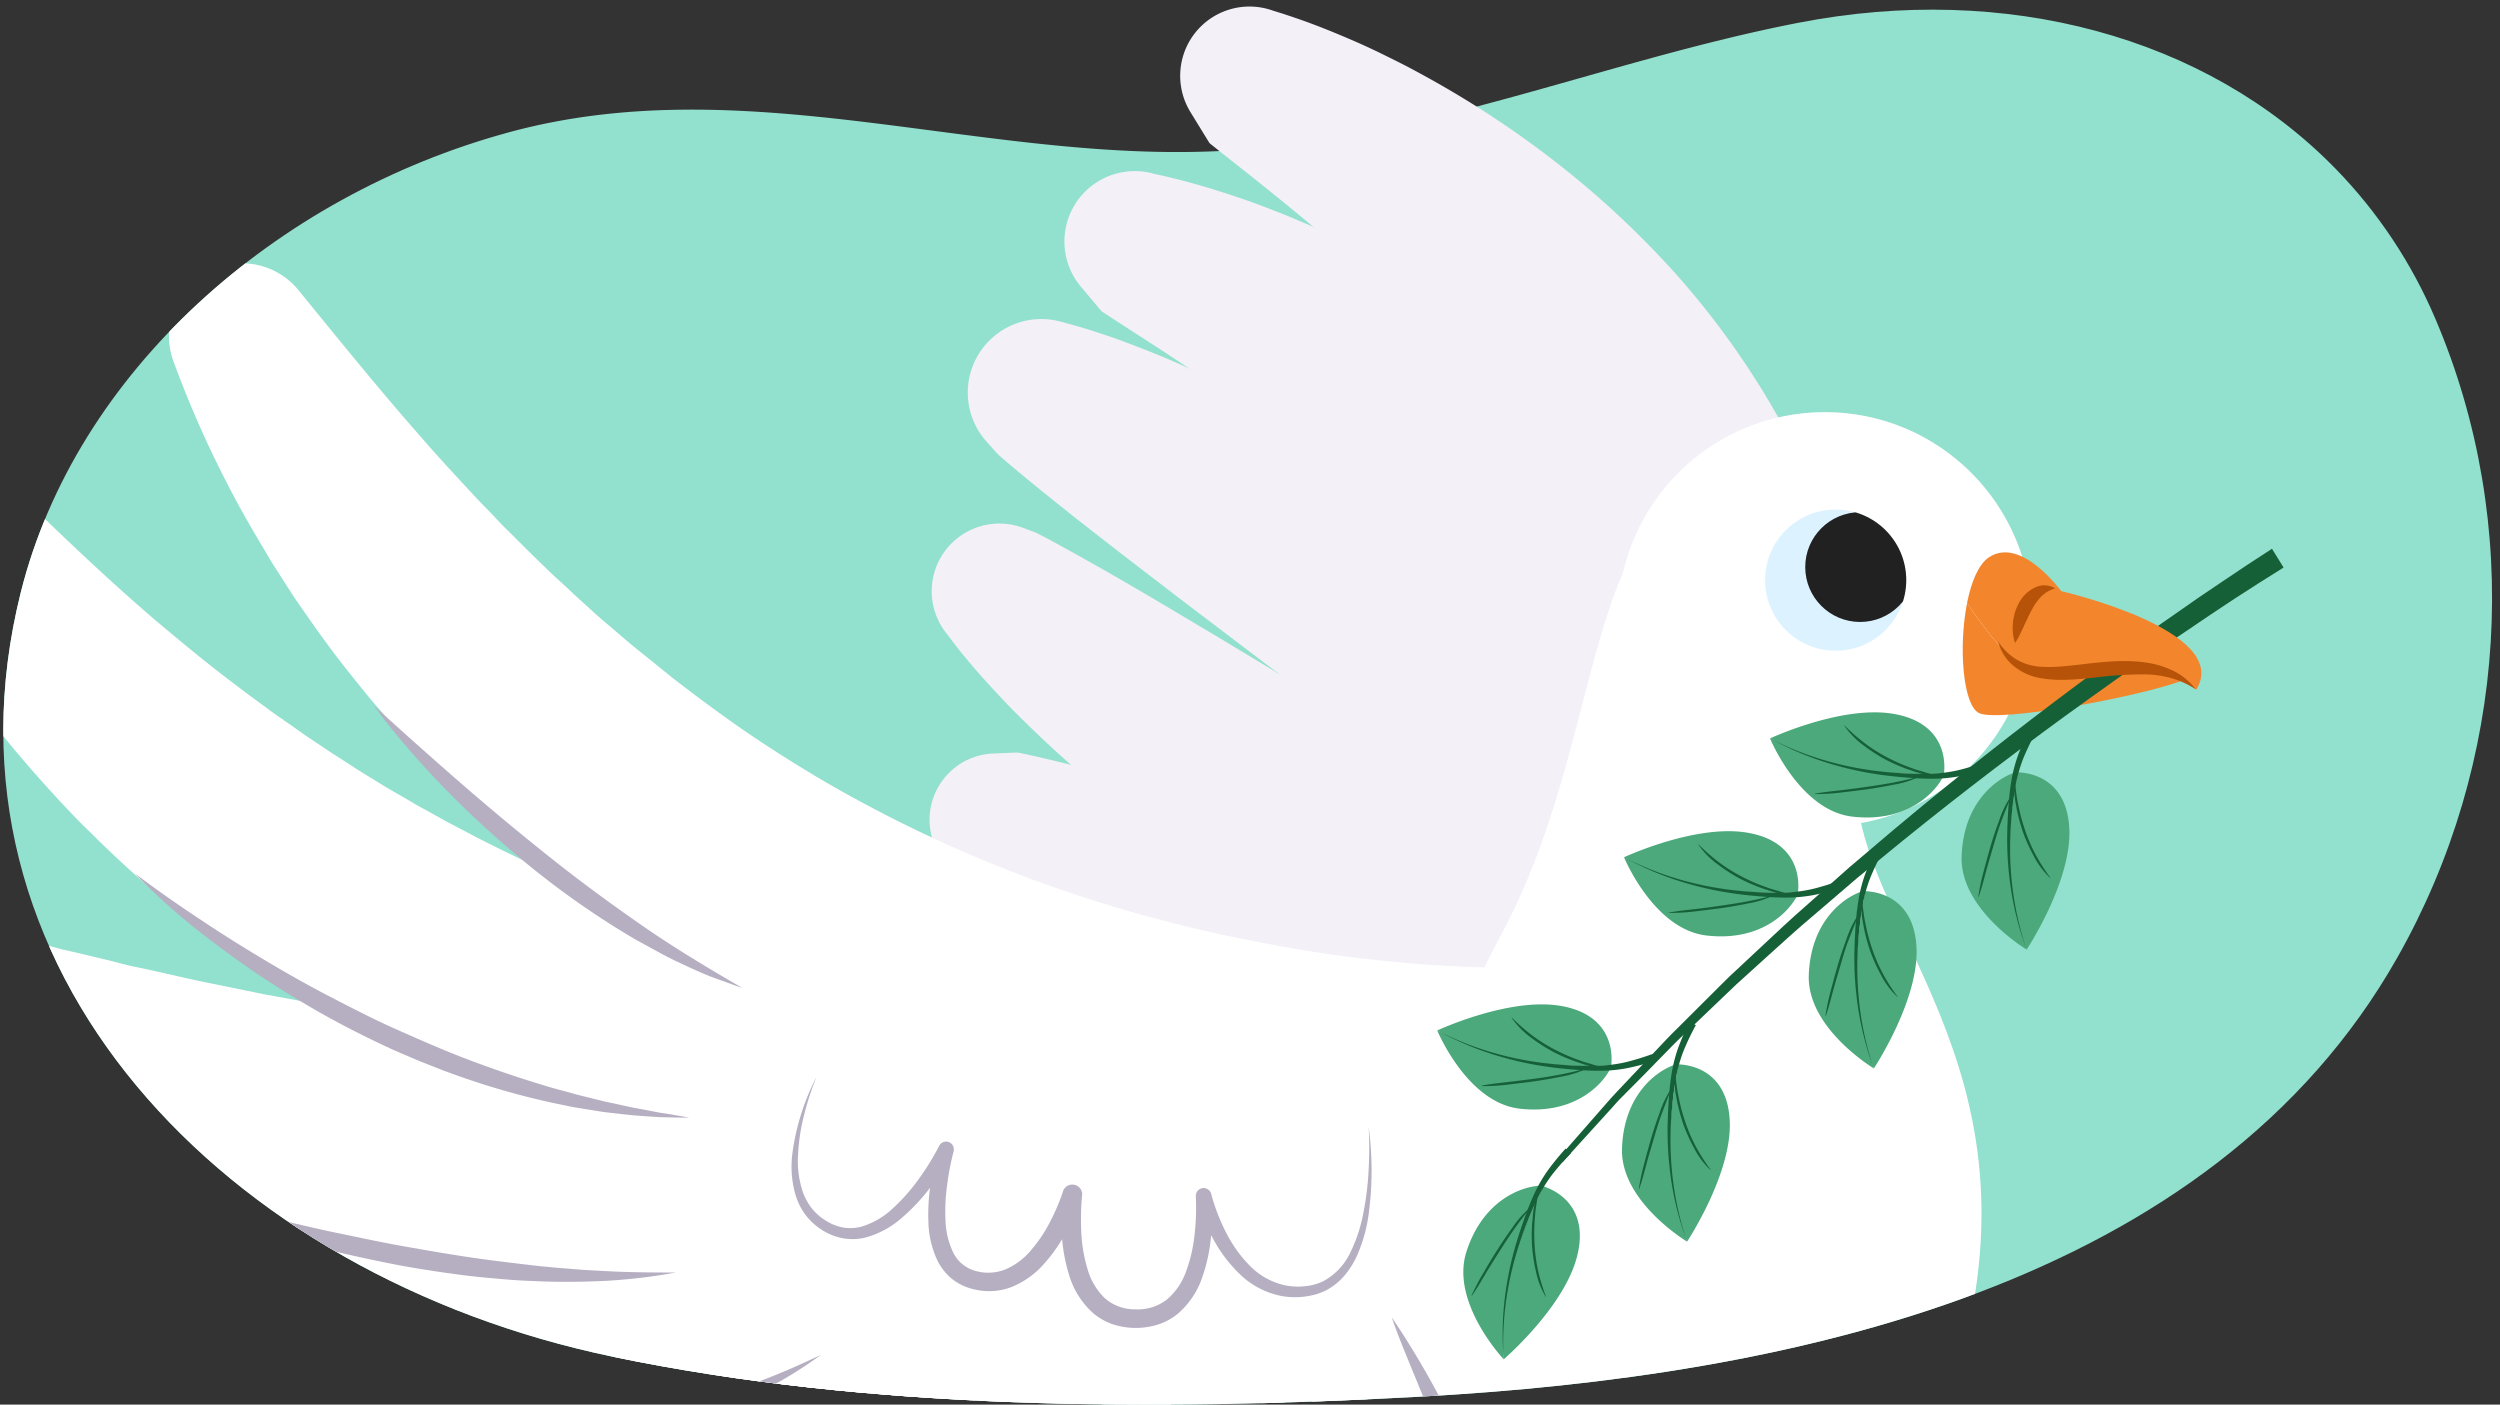
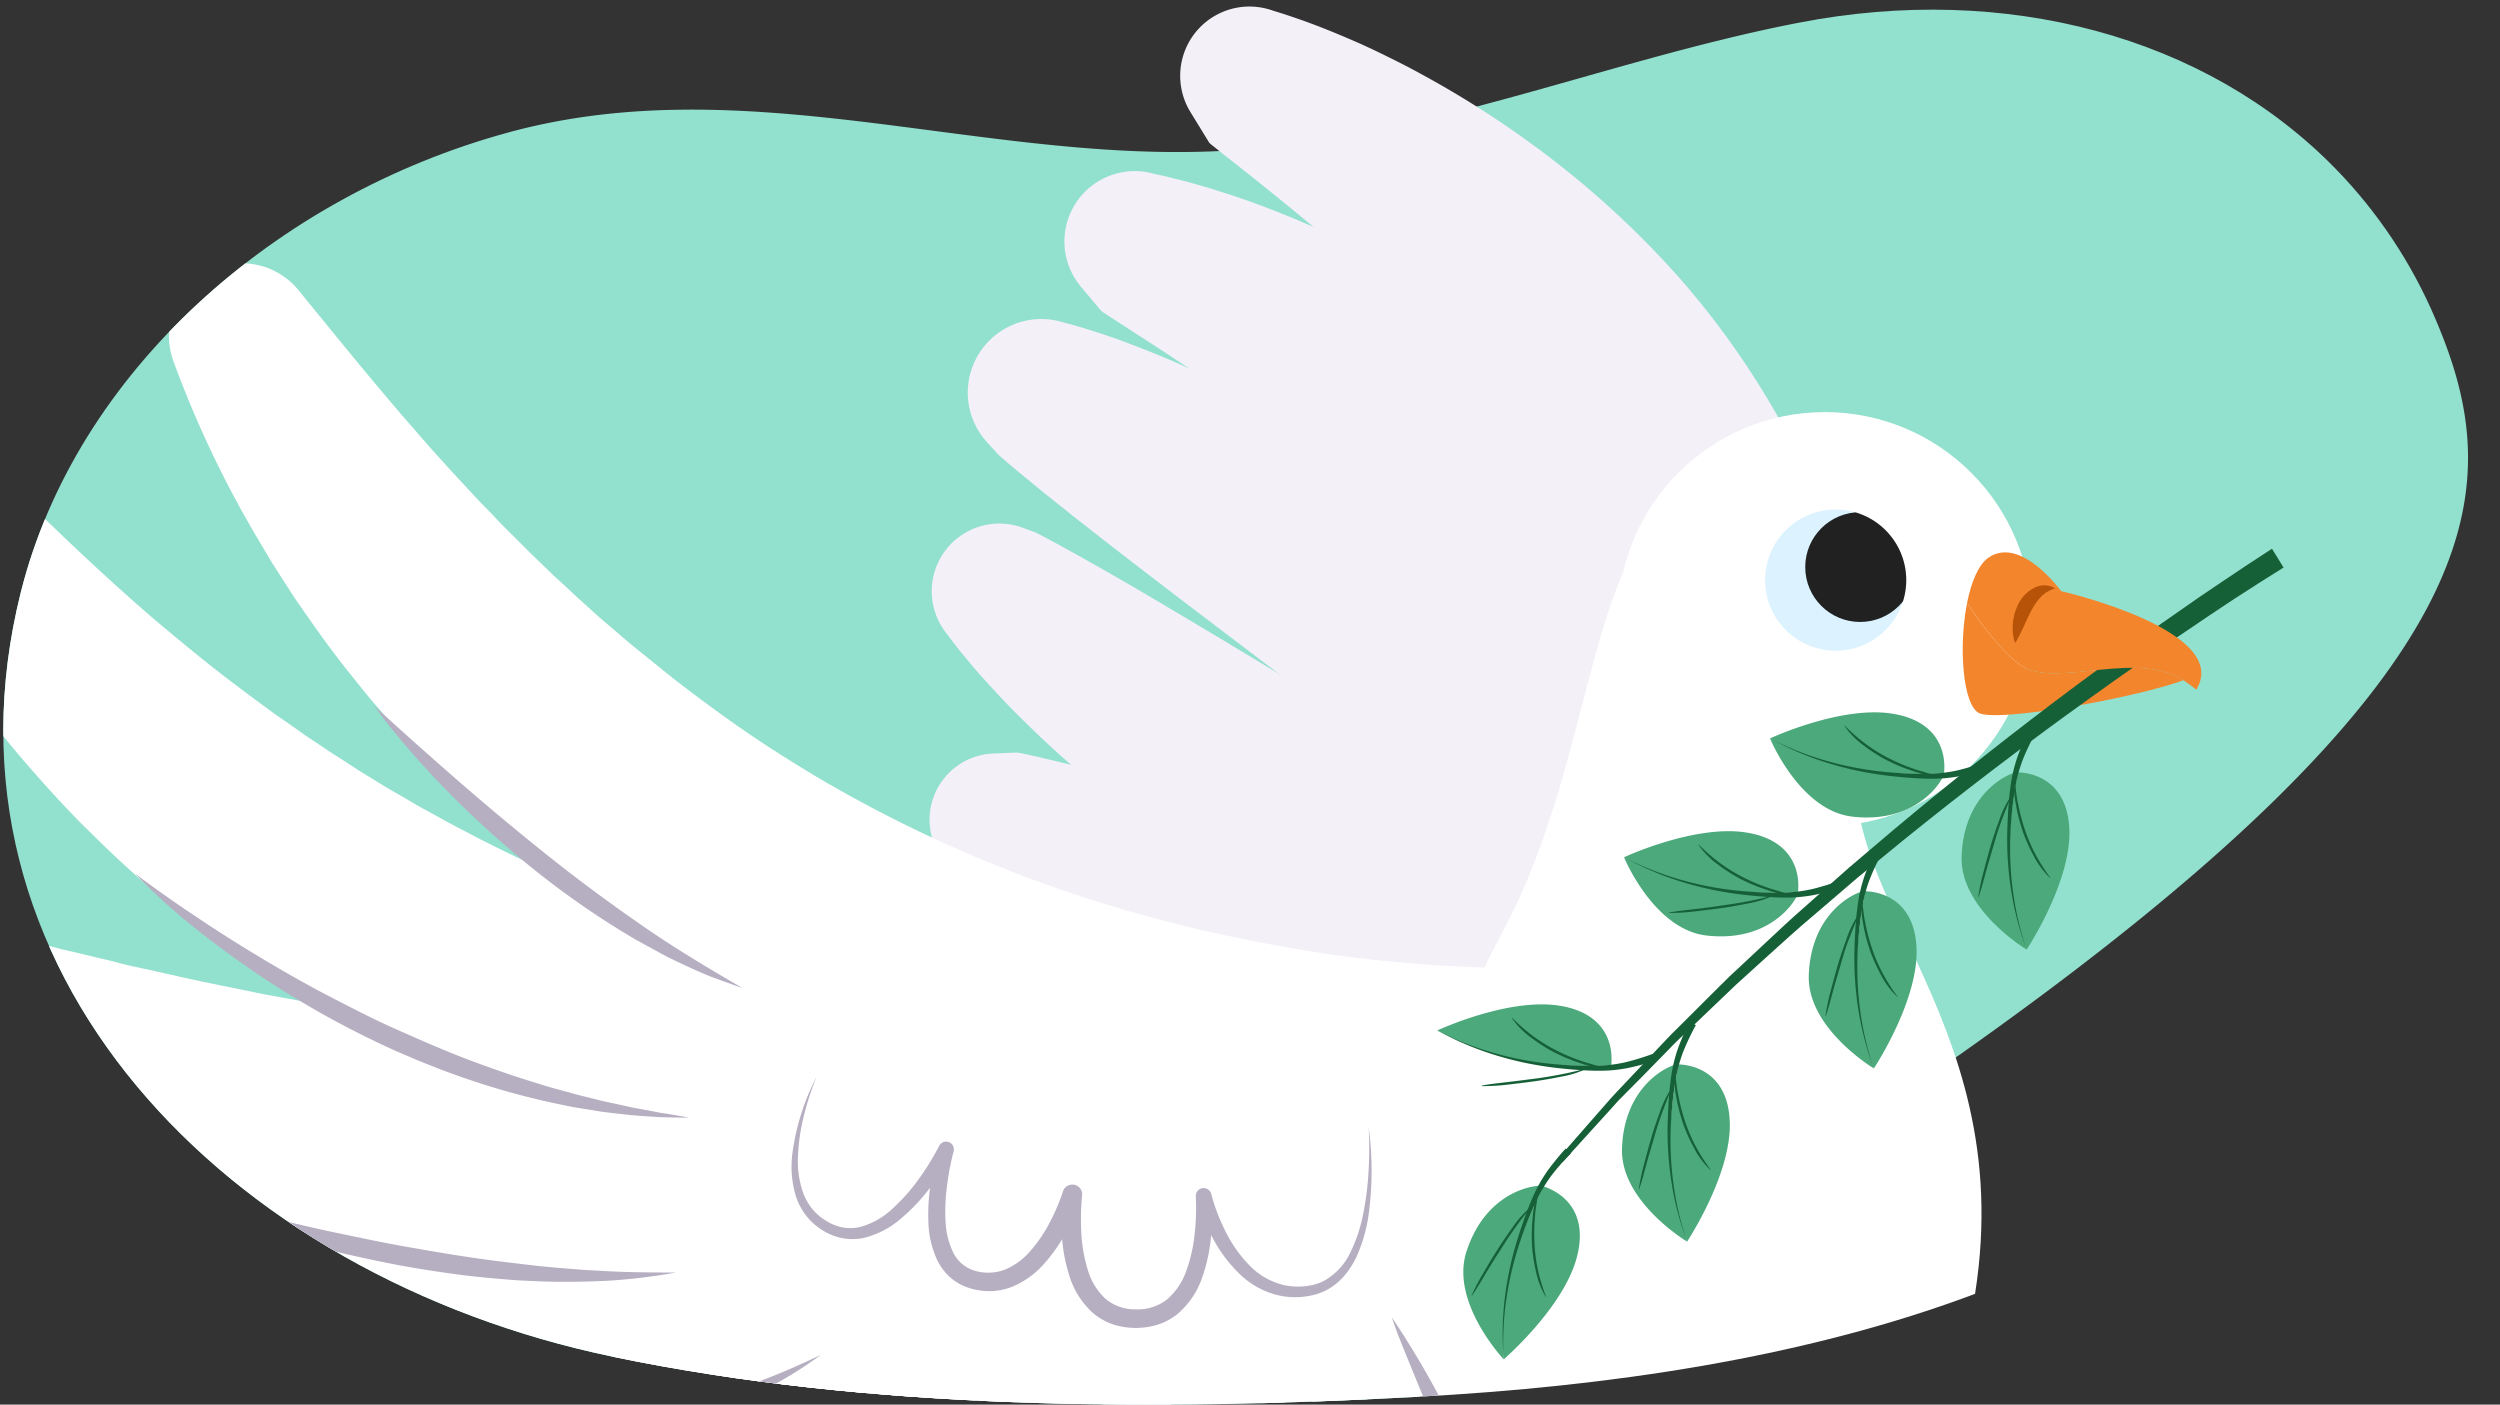
<svg xmlns="http://www.w3.org/2000/svg" width="760" height="427" viewBox="0 0 760 427">
  <rect x="0" y="0" width="760" height="427" fill="#333333" stroke="none" />
  <defs>
    <clipPath id="a">
      <path d="M710.05,51.33C670.62,10.9,609.54-5.24,547,6.87,486.71,18.54,426.59-42.21,365-40c-71.69,2.57-139.19,60.92-210.22,80.2C83.56,59.52,23.08,113.26,6.34,180-22.43,294.77,69,388,186.16,412.42,264.3,428.7,351.5,429,431.31,424.61c113.49-6.17,241-33.76,297.45-133.46C762.45,231.72,767,159.3,740.35,96.91A148.58,148.58,0,0,0,710.05,51.33Z" fill="none" />
    </clipPath>
    <clipPath id="b">
      <circle cx="558.04" cy="176.36" r="21.46" fill="none" />
    </clipPath>
  </defs>
  <g clip-path="url(#a)">
-     <path d="M710.05,51.33C670.62,10.9,609.54-5.24,547,6.87c-60.29,11.67-117.8,37-179.39,39.18-71.69,2.57-141.8-25.13-212.83-5.85C83.56,59.52,23.08,113.26,6.34,180-22.43,294.77,69,388,186.16,412.42,264.3,428.7,351.5,429,431.31,424.61c113.49-6.17,241-33.76,297.45-133.46C762.45,231.72,767,159.3,740.35,96.91A148.58,148.58,0,0,0,710.05,51.33Z" fill="#92e0ce" />
+     <path d="M710.05,51.33C670.62,10.9,609.54-5.24,547,6.87c-60.29,11.67-117.8,37-179.39,39.18-71.69,2.57-141.8-25.13-212.83-5.85C83.56,59.52,23.08,113.26,6.34,180-22.43,294.77,69,388,186.16,412.42,264.3,428.7,351.5,429,431.31,424.61C762.45,231.72,767,159.3,740.35,96.91A148.58,148.58,0,0,0,710.05,51.33Z" fill="#92e0ce" />
    <path d="M309.11,228.77a5.25,5.25,0,0,1,.72.1c.27,0,.54.09.83.16l1.71.35c1.15.27,2.31.5,3.47.78l7,1.66c4.64,1.16,9.28,2.33,13.88,3.54q13.83,3.64,27.47,7.41l27.18,7.5c9,2.49,18,5,27,7.24s18.06,4.44,27.11,6.37l3.4.77,3.39.68,6.8,1.4c4.53.85,9.07,1.77,13.61,2.56,9.09,1.66,18.2,3.07,27.35,4.39,2.28.29,4.57.64,6.87,1l6.89.86c1.16.14,2.31.32,3.47.48l3.45.39c2.32.27,4.64.56,7,.92l1.34.21a22.56,22.56,0,0,1,1.55,44.3c-2.62.59-5.26,1.12-7.91,1.63-1.33.26-2.65.5-4,.73s-2.66.4-4,.58c-2.66.35-5.33.74-8,1s-5.34.5-8,.69-5.36.39-8,.47-5.36.22-8,.25c-5.34,0-10.71,0-16-.29a305.87,305.87,0,0,1-31.78-3c-10.52-1.45-20.9-3.53-31.18-5.93A322.39,322.39,0,0,1,344,298a274.1,274.1,0,0,1-27.9-14.6c-4.52-2.68-8.94-5.59-13.31-8.62-2.17-1.55-4.32-3.11-6.46-4.77-1.07-.81-2.13-1.68-3.2-2.54l-3.35-2.81a20.17,20.17,0,0,1,12-35.59Z" fill="#f3f0f7" />
    <path d="M350.16,52.69c.8.2,1.26.28,1.85.41l1.65.36,3.19.76c2.09.53,4.16,1.05,6.21,1.64,4.1,1.14,8.12,2.41,12.12,3.74s8,2.76,11.87,4.32c2,.75,3.92,1.54,5.87,2.33l5.81,2.48a309.72,309.72,0,0,1,44.73,24.18,285,285,0,0,1,40.8,32.25,249.3,249.3,0,0,1,34.47,41.2,220.68,220.68,0,0,1,13.68,24,191.15,191.15,0,0,1,10.38,26,187,187,0,0,1,6.37,27.49A178.8,178.8,0,0,1,551.1,272l-.16,7c-.15,2.32-.34,4.64-.52,6.94s-.48,4.6-.75,6.89-.53,4.57-1,6.82l-1.23,6.74c-.46,2.23-1,4.44-1.5,6.65l-.77,3.31-.92,3.25L542.41,326a210.33,210.33,0,0,1-22,47.48,22.46,22.46,0,0,1-40.55-18.35l.18-.59a285.76,285.76,0,0,0,9.42-41.1,168.54,168.54,0,0,0,.93-39.33c-.1-1.59-.38-3.16-.58-4.74l-.32-2.35c-.1-.79-.28-1.56-.4-2.34-.29-1.56-.5-3.12-.84-4.66l-1-4.61a153.38,153.38,0,0,0-5.65-18,141.53,141.53,0,0,0-8-17.26,171.62,171.62,0,0,0-10.15-16.55,234.49,234.49,0,0,0-26-30.79,379.79,379.79,0,0,0-31.34-28.12c-11.11-9-22.82-17.61-34.87-26-6-4.16-12.15-8.32-18.33-12.36-3.08-2-6.19-4-9.28-6l-4.62-3-2.26-1.47-1.09-.72a6.27,6.27,0,0,1-.89-.63l-6.17-7.34a21.39,21.39,0,0,1,21.58-34.51Z" fill="#f3f0f7" />
    <path d="M386.67,3.13c.76.26,1.2.38,1.77.56l1.56.48,3,1c2,.69,3.94,1.36,5.86,2.09,3.86,1.44,7.64,3,11.38,4.6s7.45,3.31,11.08,5.12c1.83.89,3.65,1.81,5.46,2.73s3.61,1.9,5.39,2.87A300.43,300.43,0,0,1,473.25,49.5a280.74,280.74,0,0,1,36.64,34.26,250.48,250.48,0,0,1,30.07,42A206,206,0,0,1,560,175.17a192.13,192.13,0,0,1,4.85,26.65l.56,6.76.14,1.68.06,1.7.13,3.38.11,3.38,0,3.38c-.06,2.26,0,4.51-.17,6.75a187.22,187.22,0,0,1-3.18,26.56,193.45,193.45,0,0,1-29.6,70.7,22.47,22.47,0,0,1-40-19.44l.22-.68A272.24,272.24,0,0,0,503,266.78c.43-3.23,1-6.43,1.26-9.62.15-1.6.4-3.18.47-4.77l.3-4.75a159.75,159.75,0,0,0-.14-18.71c-1.61-24.63-9.76-47.9-22.72-69.8a242,242,0,0,0-22.81-31.62,390.36,390.36,0,0,0-27.8-29.6c-9.89-9.58-20.37-18.86-31.19-28-5.42-4.54-10.91-9.06-16.47-13.49-2.76-2.25-5.56-4.44-8.34-6.65l-4.15-3.26-2-1.62-1-.79a7.06,7.06,0,0,1-.78-.68L361.85,34A21.06,21.06,0,0,1,386.67,3.13Z" fill="#f3f0f7" />
    <path d="M322.93,97.89c.51.16.93.27,1.34.38l1.24.33,2.41.68c1.56.48,3.15.93,4.68,1.45,3.1,1,6.14,2,9.16,3.15,6,2.24,12,4.62,17.78,7.23a373.38,373.38,0,0,1,34,17.31c11,6.33,21.73,13.23,32.15,20.59s20.46,15.28,30.28,23.52l7.3,6.26c2.4,2.15,4.82,4.25,7.19,6.42s4.69,4.41,7,6.61,4.69,4.41,6.93,6.74l6.79,6.91q3.35,3.51,6.61,7.1c2.22,2.35,4.32,4.84,6.47,7.27s4.25,4.89,6.28,7.44a328,328,0,0,1,23.1,31.61c1.76,2.77,3.45,5.59,5.15,8.38l1.27,2.11,1.2,2.16,2.38,4.33c3.2,5.72,6,11.77,8.66,17.76a22.51,22.51,0,0,1-36.86,24.72l-.85-.91C506.7,309.05,499,300.68,491,292.59c-2-2.06-4.11-4-6.09-6l-3-3-3.12-2.95-6.16-5.93c-2.14-1.91-4.21-3.88-6.3-5.82-8.48-7.69-16.94-15.38-25.78-22.75q-3.27-2.81-6.6-5.57c-2.22-1.83-4.38-3.71-6.66-5.5s-4.46-3.65-6.69-5.48l-6.8-5.38q-13.61-10.77-27.54-21.26l-27.88-21.17c-9.29-7.14-18.64-14.27-27.93-21.57l-3.49-2.73-3.47-2.77c-2.33-1.81-4.62-3.71-6.94-5.55l-6.87-5.64-3.38-2.85-1.65-1.42-.8-.71a9.22,9.22,0,0,1-.69-.66l-3.23-3.59a22.36,22.36,0,0,1,23.06-36.36Z" fill="#f3f0f7" />
    <path d="M314.68,161.84c.21.08.5.23.79.37l.88.44,1.77.93,3.57,1.92,7.13,3.94c2.35,1.35,4.75,2.66,7.08,4s4.7,2.71,7.05,4.06c9.37,5.45,18.63,11,27.85,16.5l27.53,16.58,6.85,4.15c2.29,1.36,4.58,2.74,6.84,4.14,4.58,2.72,9.16,5.43,13.77,8.08q13.77,8,27.72,15.59c4.62,2.62,9.34,4.94,14,7.49l7,3.62,3.51,1.83,3.54,1.76c9.4,4.78,18.9,9.25,28.44,13.71s19.21,8.52,28.91,12.92l.82.38a22.51,22.51,0,0,1-11.65,42.89c-3-.31-5.94-.69-8.91-1.09s-5.91-.88-8.84-1.42-5.88-1.05-8.78-1.71-5.81-1.3-8.7-2a327.21,327.21,0,0,1-34-10.36c-5.61-1.93-11-4.19-16.52-6.37s-10.83-4.64-16.15-7.12-10.56-5.11-15.82-7.71-10.36-5.47-15.45-8.33c-10.17-5.77-20.18-11.76-29.84-18.25-2.43-1.61-4.82-3.26-7.2-4.93l-3.57-2.52c-1.18-.84-2.34-1.72-3.51-2.58-2.33-1.74-4.68-3.45-7-5.23s-4.58-3.57-6.83-5.41a344.78,344.78,0,0,1-26-23.23c-4.17-4.08-8.18-8.34-12.1-12.72-2-2.2-3.88-4.42-5.76-6.73-1-1.13-1.88-2.32-2.81-3.5l-2.86-3.76a20.57,20.57,0,0,1,23.36-31.79Z" fill="#f3f0f7" />
    <circle cx="554.75" cy="188.22" r="62.94" fill="#fff" />
    <path d="M373.35,639.31c32,46.18,192.08-124.69,221.15-220.5S562.71,281.21,564.16,235s-44.94-101.21-63.55-74.29-19.81,77.49-43.73,122.45C402.63,385.11,341.32,593.12,373.35,639.31Z" fill="#fff" />
    <path d="M458.3,337.44l-4.48,1c-1.36.31-2.7.57-4,.83-2.65.52-5.28,1-7.9,1.38-5.25.83-10.47,1.47-15.69,2q-15.68,1.53-31.36,1.51a359.43,359.43,0,0,1-62.55-5.5A373.78,373.78,0,0,1,213.41,296.1a381.33,381.33,0,0,1-52.52-35.79,358.05,358.05,0,0,1-45.16-44.2c-3.49-3.92-6.72-8.05-10-12.14s-6.36-8.29-9.42-12.52l-4.48-6.4-2.22-3.21-2.12-3.27L83.29,172c-1.41-2.18-2.68-4.44-4-6.66a324,324,0,0,1-26.61-55.64,22.17,22.17,0,0,1,38-21.56l.23.29c12,14.68,23.65,29.14,35.76,42.93,6,7,12.2,13.63,18.37,20.28,1.55,1.65,3.17,3.23,4.72,4.88s3.09,3.3,4.71,4.86c3.2,3.18,6.36,6.38,9.61,9.49,1.62,1.55,3.19,3.15,4.85,4.66s3.31,3,4.93,4.55,3.3,3,4.95,4.52,3.3,3,5,4.44c3.41,2.86,6.72,5.83,10.19,8.61s6.92,5.57,10.36,8.36c7,5.41,14.12,10.71,21.39,15.75s14.76,9.73,22.33,14.3a409.11,409.11,0,0,0,97.84,41.71c8.64,2.39,17.36,4.64,26.18,6.49s17.7,3.57,26.64,5,17.95,2.5,27,3.32c4.5.43,9,.76,13.47,1,2.23.14,4.45.24,6.64.34l3.23.12,1.56.06.72,0,.32,0c.1,0,.22,0,.17,0a21.87,21.87,0,1,1,6.5,43.26Z" fill="#fff" />
    <path d="M446.63,351.09l-4.55,1.39c-1.42.43-2.82.82-4.22,1.21-2.8.78-5.57,1.47-8.34,2.17-5.55,1.36-11.1,2.56-16.65,3.65q-16.68,3.24-33.52,5.14a473.28,473.28,0,0,1-67.81,2.87c-5.68-.17-11.36-.4-17-.77-2.84-.17-5.67-.4-8.51-.64s-5.68-.48-8.52-.77c-11.35-1.08-22.67-2.71-34-4.62a453.65,453.65,0,0,1-66.84-17,420.64,420.64,0,0,1-63.76-27.5A375.53,375.53,0,0,1,55,277.75a344.55,344.55,0,0,1-25.91-23.09c-2-2-4.13-4-6.14-6.1s-4-4.19-5.93-6.29-3.88-4.26-5.78-6.41-3.8-4.32-5.65-6.52a326.34,326.34,0,0,1-38.34-56.56,22.11,22.11,0,0,1,9.28-29.86,22.11,22.11,0,0,1,25.74,3.74l.31.32C17.35,161.46,32,175.49,47.2,188.53c7.69,6.44,15.34,12.83,23.27,18.81,2,1.51,3.93,3,5.94,4.47l6,4.42c2,1.45,4.06,2.83,6.07,4.25q1.53,1.05,3,2.13c1,.71,2,1.39,3.06,2.08l6.14,4.12c2.08,1.32,4.17,2.62,6.23,4s4.15,2.64,6.25,3.92,4.17,2.6,6.31,3.81,4.27,2.44,6.38,3.7,4.3,2.38,6.44,3.59l3.21,1.79,3.26,1.72,6.53,3.43c8.75,4.47,17.65,8.66,26.64,12.66s18.24,7.49,27.51,10.91,18.75,6.37,28.27,9.19,19.18,5.27,28.91,7.53,19.57,4.14,29.46,5.9c2.48.44,4.95.86,7.44,1.24s5,.78,7.47,1.11q7.47,1.13,15,2c10,1.16,20.12,2.2,30.24,2.87s20.3,1.23,30.48,1.49c5.1.1,10.2.2,15.3.21s10.2,0,15.29-.14,10.18-.28,15.24-.5l7.52-.39,3.7-.23,1.79-.12c.54,0,1.25-.09,1.53-.08l4.56.28a21.7,21.7,0,0,1,5,42.41Z" fill="#fff" />
    <path d="M413.43,347.2l-3.8,1.74c-1.17.54-2.36,1.06-3.51,1.55-2.33,1-4.65,2-7,2.9-4.63,1.87-9.28,3.59-13.94,5.25q-14,4.88-28.19,8.84a509.43,509.43,0,0,1-57.57,12.41c-9.7,1.58-19.45,2.82-29.23,3.84-4.9.47-9.79,1-14.7,1.36l-14.73,1c-4.92.23-9.84.38-14.77.54-2.46.1-4.92.12-7.39.13l-7.39,0c-2.47,0-4.93.06-7.4,0l-7.39-.21-7.4-.22c-1.24,0-2.47-.06-3.7-.12l-3.7-.22c-4.93-.26-9.86-.58-14.78-.91s-9.84-.91-14.76-1.39c-2.46-.27-4.92-.44-7.37-.78l-7.36-1L130,381l-3.67-.52-3.65-.62c-4.88-.84-9.75-1.73-14.61-2.61-2.44-.42-4.85-1-7.27-1.5l-7.24-1.62c-9.69-2-19.2-4.83-28.72-7.45C46,360.79,27.29,354.27,9.37,345.94c-9-3.9-17.79-8.54-26.47-13.17-4.36-2.27-8.57-4.85-12.77-7.42s-8.37-5.19-12.45-7.93a22.15,22.15,0,0,1-6-30.74,22.15,22.15,0,0,1,23.1-9.3l1.16.26c4.51,1,8.93,2.13,13.33,3.29s8.72,2.44,13.15,3.43,8.77,2.18,13.1,3.36l3.25.86,3.29.75,6.55,1.56c2.17.52,4.35,1,6.52,1.58s4.31,1.14,6.51,1.56c4.38.91,8.72,1.92,13.06,2.9s8.7,1.88,13,2.76l13.05,2.66c4.38.76,8.73,1.59,13.09,2.4s8.72,1.54,13.09,2.26l6.55,1.1c2.18.36,4.35.78,6.55,1,4.39.64,8.77,1.25,13.14,1.92,17.54,2.35,35.12,4.55,52.83,5.77l3.31.29c1.11.08,2.21.13,3.32.2l6.65.38,6.64.39,6.66.27,6.66.27c2.22.1,4.44.19,6.66.2,4.45.06,8.9.13,13.35.25h13.36l13.38-.2,3.34-.05,3.35-.12,6.69-.26c4.47-.09,8.92-.37,13.39-.58,8.93-.5,17.87-1,26.79-1.83,4.48-.29,8.93-.79,13.4-1.18s8.93-.89,13.38-1.4Q359.72,311.93,373,310l6.63-1,6.6-1L398.84,306l1.86-.3a21.92,21.92,0,0,1,12.73,41.55Z" fill="#fff" />
    <path d="M376.07,334.94l-2.26,3.61-1,1.56-1,1.48c-1.32,2-2.68,3.82-4.05,5.72q-4.12,5.51-8.58,10.62a209.1,209.1,0,0,1-19,19.13,249.28,249.28,0,0,1-21,16.75c-1.84,1.28-3.71,2.5-5.57,3.75s-3.71,2.53-5.63,3.69l-5.74,3.49c-1.93,1.14-3.85,2.32-5.83,3.35l-5.92,3.19-3,1.6c-1,.51-2,1-3,1.47l-6.08,2.87-3,1.44c-1,.47-2.06.88-3.09,1.32-4.13,1.7-8.24,3.54-12.45,5s-8.42,3-12.66,4.45a306.8,306.8,0,0,1-52.09,11.67c-4.39.56-8.79,1.16-13.19,1.58s-8.81.64-13.21.93-8.79.32-13.19.4l-6.59.07h-3.29l-3.28-.13c-4.36-.18-8.73-.42-13.09-.64l-3.27-.19-3.25-.34-6.48-.7-6.47-.74c-2.15-.27-4.32-.47-6.44-.87-4.27-.73-8.52-1.45-12.77-2.23-2.12-.4-4.25-.76-6.36-1.18L78,435.62c-4.18-1-8.35-2-12.49-3.08l-3.11-.81-3.07-.92c-2-.61-4.08-1.27-6.11-1.91C49.11,427.6,45,426.33,41,425s-8-3-11.89-4.59-7.85-3.19-11.74-4.82c-7.65-3.64-15.24-7.33-22.63-11.45a22.25,22.25,0,0,1,12.6-41.61l1.23.1c7.91.64,15.62,1.7,23.26,2.82,7.69.84,15.29,1.82,22.82,2.87,3.8.34,7.56.8,11.31,1.21,1.88.22,3.76.42,5.62.67l2.8.36,2.81.24c3.75.28,7.47.65,11.18,1l5.56.55c1.86.09,3.71.23,5.56.34,29.57,2.11,58.65,2.8,87.1-.32,1.78-.19,3.58-.28,5.34-.55l5.29-.77c3.52-.52,7.07-.94,10.55-1.64l5.24-.95,2.63-.47,1.31-.24,1.29-.3c3.45-.8,6.9-1.61,10.38-2.34l10.25-2.73c1.74-.41,3.38-1,5.08-1.53l5.08-1.55Q259.13,356,269,352.05a273.61,273.61,0,0,0,38.08-19c6.1-3.66,12.12-7.53,17.84-11.68,1.45-1,2.84-2.09,4.28-3.13s2.76-2.14,4.17-3.2,2.71-2.16,4-3.21l1.88-1.56.87-.71c.25-.19.61-.52.6-.38a21.88,21.88,0,1,1,35.37,25.75Z" fill="#fff" />
    <path d="M230.52,545.42l-.47-3.43-.4-3.2c-.26-2.12-.48-4.22-.7-6.33-.4-4.2-.76-8.41-1-12.61q-.83-12.62-.79-25.34t1-25.63c.19-2.15.32-4.3.57-6.45l.7-6.49c.58-4.32,1.13-8.67,1.91-13a231.84,231.84,0,0,1,6-26.29c.32-1.1.61-2.21,1-3.3l1.07-3.31c.75-2.2,1.39-4.41,2.27-6.61l2.51-6.6,2.88-6.59c.91-2.2,2.09-4.37,3.17-6.55l1.66-3.27c.56-1.09,1.22-2.16,1.83-3.24,1.27-2.15,2.46-4.32,3.83-6.44l4.25-6.34a145.75,145.75,0,0,1,21.07-23.56l1.27-1.14A35.14,35.14,0,0,1,331,392a37.68,37.68,0,0,1-5.71,4.17,75.08,75.08,0,0,0-13.06,9.71,95.9,95.9,0,0,0-11.85,13.74l-2.74,4L295,427.79c-.91,1.37-1.65,2.89-2.49,4.35l-1.22,2.21c-.41.73-.77,1.52-1.16,2.28a177.24,177.24,0,0,0-8.35,19.25c-1.28,3.34-2.38,6.78-3.53,10.23l-1.58,5.24c-.54,1.74-1,3.53-1.48,5.3-1.92,7.11-3.58,14.38-5,21.75s-2.56,14.83-3.47,22.34c-.46,3.75-.84,7.51-1.17,11.27-.15,1.87-.31,3.75-.43,5.61l-.31,5.29-.06,1.18a17.23,17.23,0,0,1-34.27,1.33Z" fill="#fff" />
    <path d="M277.56,552.27l-.83-3.27-.73-3c-.48-2-.93-4-1.36-6.06-.88-4-1.65-8-2.41-12.08q-2.21-12.1-3.7-24.37a368.39,368.39,0,0,1-2.76-50c.17-8.48.65-17,1.53-25.71a264.93,264.93,0,0,1,4.15-26.19,223.3,223.3,0,0,1,7.6-26.52,187.62,187.62,0,0,1,12.11-26.31l.56-1A35.11,35.11,0,0,1,353,382a37.2,37.2,0,0,1-4,5.69,117.63,117.63,0,0,0-10.52,14.44,158.33,158.33,0,0,0-8.77,17.15c-2.58,6.11-4.89,12.5-6.95,19.11s-3.72,13.47-5.2,20.45a320.61,320.61,0,0,0-5.83,43.23q-.75,11.06-.85,22.2c0,3.71,0,7.43.08,11.12,0,1.84.1,3.68.18,5.51l.25,5.2.05,1.14a17.23,17.23,0,0,1-33.92,5Z" fill="#fff" />
    <path d="M324.77,548.82l-1.23-3.05-1.12-2.84c-.73-1.88-1.43-3.76-2.12-5.63-1.38-3.75-2.67-7.51-3.92-11.28q-3.74-11.32-6.78-22.9a358.49,358.49,0,0,1-9.26-47.55,275.44,275.44,0,0,1-1.72-50.3,228.05,228.05,0,0,1,3.22-26.18,203.3,203.3,0,0,1,7-26.56l.28-.81A35.1,35.1,0,0,1,375.67,374a37.32,37.32,0,0,1-2.9,6.42,133.16,133.16,0,0,0-7.9,16,161,161,0,0,0-6,17.93c-1.63,6.25-3.07,12.69-4.11,19.33s-1.87,13.4-2.37,20.28-.76,13.85-.79,20.88.22,14.11.65,21.21,1.1,14.23,2,21.33c.44,3.54.92,7.09,1.48,10.6.27,1.75.56,3.51.86,5.23l.9,4.91.22,1.2a17.24,17.24,0,0,1-32.93,9.56Z" fill="#fff" />
    <path d="M367.73,538.38l-1.42-3L365,532.65c-.84-1.83-1.66-3.65-2.46-5.48-1.6-3.65-3.11-7.32-4.59-11q-4.39-11.05-8.13-22.41a347,347,0,0,1-12-46.87c-1.46-8.07-2.56-16.29-3.36-24.64s-1.09-16.88-1-25.53a222.35,222.35,0,0,1,2-26.37,195.39,195.39,0,0,1,5.85-26.94l.25-.87A35.11,35.11,0,0,1,409,362.08a37.14,37.14,0,0,1-2.65,6.57,126.38,126.38,0,0,0-7.13,16.06,154,154,0,0,0-5.09,18A194.48,194.48,0,0,0,391,422.06c-.67,6.63-1.13,13.38-1.26,20.24A300.33,300.33,0,0,0,392,484.11q1.28,10.54,3.22,21.08c.66,3.49,1.34,7,2.11,10.44.38,1.73.77,3.46,1.18,5.15l1.19,4.82.29,1.2a17.23,17.23,0,0,1-32.27,11.58Z" fill="#fff" />
    <polygon points="408.56 341.88 439.17 364.21 391.77 487.57 374.54 362.57 408.56 341.88" fill="#fff" />
    <path d="M184.32,528.19l.34-3.45.35-3.14q.38-3.11.81-6.15.88-6.11,2-12.12,2.24-12,5.37-23.93t7.2-23.62c2.71-7.83,5.71-15.6,9.12-23.27s7.07-15.31,11.24-22.76a252.25,252.25,0,0,1,13.57-22c2.41-3.63,5.1-7.09,7.7-10.63,1.36-1.73,2.76-3.44,4.14-5.17l2.08-2.58,2.19-2.51,4.41-5,4.64-4.87,2.33-2.43,2.44-2.34,4.91-4.68a35.07,35.07,0,1,1,43.19,54.86l-.46.29-4,2.53-2,1.27-1.95,1.37L300,410.59l-3.83,2.93L294.27,415l-1.87,1.56-3.75,3.14c-2.4,2.23-4.91,4.36-7.24,6.73a191.44,191.44,0,0,0-13.71,14.78c-4.42,5.17-8.53,10.7-12.53,16.38a270,270,0,0,0-21.3,36.55c-3.12,6.43-6,13-8.64,19.68-1.33,3.33-2.57,6.69-3.75,10-.59,1.68-1.15,3.36-1.69,5l-1.46,4.66-.47,1.48a17.21,17.21,0,0,1-33.54-6.84Z" fill="#fff" />
    <path d="M378.63,330.36l-1.24,3.79c-.35,1.11-.71,2-1.07,3.06s-.72,1.94-1.1,2.9-.76,1.91-1.16,2.82l-1.19,2.77-1.25,2.68c-.84,1.8-1.71,3.54-2.62,5.27a188.38,188.38,0,0,1-12,19.81l-3.34,4.65L352,380.43l-1.76,2.24-3.54,4.48L343,391.49q-7.44,8.61-15.57,16.45c-1.33,1.35-2.73,2.59-4.11,3.87l-4.16,3.8c-1.38,1.28-2.83,2.45-4.27,3.65l-4.31,3.6-2.16,1.79-2.21,1.72-4.45,3.4c-2.94,2.32-6,4.4-9.05,6.53l-4.59,3.19-4.68,3-4.69,3-2.35,1.48-2.39,1.39-9.61,5.52c-3.23,1.76-6.5,3.42-9.77,5.12a339.92,339.92,0,0,1-81.76,29.41c-3.49.87-7,1.42-10.55,2.1s-7.05,1.25-10.57,1.84q-10.62,1.49-21.26,2.49c-3.55.24-7.1.47-10.66.63s-7.1.31-10.65.39c-7.12-.06-14.23-.19-21.36-.79a22.46,22.46,0,0,1-7.32-42.87l.93-.41c6.2-2.77,12.41-5.08,18.6-7.31s12.29-4.62,18.43-6.69c6.07-2.31,12.16-4.44,18.21-6.54,3-1.13,6-2.22,9-3.3l4.51-1.58,2.25-.79,2.22-.84c3-1.14,5.94-2.21,8.9-3.3,1.49-.54,3-1,4.46-1.61l4.39-1.7c2.93-1.14,5.88-2.22,8.81-3.32s5.79-2.34,8.71-3.46c5.85-2.2,11.51-4.71,17.27-7,1.45-.56,2.84-1.23,4.25-1.86l4.23-1.88,4.24-1.87c1.41-.62,2.77-1.31,4.16-2l8.33-4c2.72-1.4,5.43-2.8,8.17-4.17l2-1,2-1.1,4-2.18,4-2.17,3.93-2.28c5.3-3,10.42-6.19,15.55-9.39s10.05-6.64,15-10.11,9.7-7.07,14.28-10.88l3.5-2.8,3.38-2.9c2.3-1.92,4.45-3.92,6.7-5.89,4.32-4,8.57-8.14,12.55-12.38,1-1.06,2-2.1,2.95-3.17l1.45-1.6,1.39-1.59c.47-.53.93-1.06,1.36-1.58L336,316l1.23-1.45c.18-.21.41-.48.56-.64l.24-.23s.1-.13.09-.07v.15a21.88,21.88,0,1,1,40.49,16.59Z" fill="#fff" />
    <g clip-path="url(#b)">
      <circle cx="558.04" cy="176.36" r="21.46" fill="#dcf3ff" />
      <circle cx="565.48" cy="172.39" r="16.69" fill="#212121" />
    </g>
    <path d="M617.17,203.72c-7.5-2.36-19.09-20.26-19.18-20.39-2.65,13.33-1.27,31.16,3.69,33.47,6,2.8,47.54-4.65,62.06-10l3.59,2.57C653.37,196.51,630.33,207.86,617.17,203.72Z" fill="#f3852c" />
    <path d="M416.06,342.52a99.69,99.69,0,0,1,.05,26.34,46.82,46.82,0,0,1-3.6,12.9,26,26,0,0,1-3.64,5.84,18.79,18.79,0,0,1-5.43,4.49,19,19,0,0,1-3.31,1.36,24,24,0,0,1-3.47.71,23.77,23.77,0,0,1-7-.16,25,25,0,0,1-12.46-6.38,42.75,42.75,0,0,1-8.35-10.92,63,63,0,0,1-3-6.14,58.39,58.39,0,0,1-2.3-6.49l4.67-.79c.2,2.17.25,4.19.25,6.29s-.11,4.16-.31,6.24a51.23,51.23,0,0,1-2.65,12.42,25.28,25.28,0,0,1-7.41,11.11,18.69,18.69,0,0,1-6.18,3.36,22.74,22.74,0,0,1-13.66-.12A18.66,18.66,0,0,1,332.1,399,25.23,25.23,0,0,1,325,387.57,51.46,51.46,0,0,1,322.77,375c-.13-2.1-.17-4.19-.13-6.29a63.11,63.11,0,0,1,.43-6.33l5.77,1.24c-.63,2-1.32,3.7-2.09,5.5s-1.6,3.51-2.52,5.22a49.5,49.5,0,0,1-6.69,9.7,26.38,26.38,0,0,1-10,7.2,19.35,19.35,0,0,1-6.35,1.27,20.49,20.49,0,0,1-6.37-.9,16.08,16.08,0,0,1-5.83-3.18,17,17,0,0,1-4-5.21,29.22,29.22,0,0,1-2.76-11.82,60,60,0,0,1,.69-11.56,82.08,82.08,0,0,1,2.51-11.2l4.33,1.75A83.36,83.36,0,0,1,282.8,361a58,58,0,0,1-8.69,9.26,27.4,27.4,0,0,1-11.55,6.08,16.83,16.83,0,0,1-6.78,0,17.78,17.78,0,0,1-6.16-2.61,18.32,18.32,0,0,1-4.81-4.52,19.45,19.45,0,0,1-2.94-5.84,31,31,0,0,1-1-12.57,70.32,70.32,0,0,1,7.38-23.47,82.58,82.58,0,0,0-3.8,11.62,59.8,59.8,0,0,0-1.84,12,29.72,29.72,0,0,0,1.53,11.66,17.47,17.47,0,0,0,2.82,4.94,16.34,16.34,0,0,0,4.27,3.63,14.79,14.79,0,0,0,5.15,2,13.43,13.43,0,0,0,5.39-.25,23.66,23.66,0,0,0,9.72-5.66,56,56,0,0,0,7.81-8.84,79.93,79.93,0,0,0,6.23-10.11,2.35,2.35,0,0,1,4.36,1.68l0,.07a77.91,77.91,0,0,0-2,10.52,56.35,56.35,0,0,0-.45,10.59,24.22,24.22,0,0,0,2.35,9.63,10.63,10.63,0,0,0,6.66,5.52,14.22,14.22,0,0,0,9.07-.37,20.71,20.71,0,0,0,7.77-5.73,43.85,43.85,0,0,0,5.83-8.59q1.23-2.34,2.27-4.79c.68-1.6,1.35-3.33,1.83-4.89a3,3,0,0,1,5.77,1.23v0c-.21,1.79-.31,3.79-.36,5.7s0,3.87.08,5.79a45.89,45.89,0,0,0,1.91,11.14,19.63,19.63,0,0,0,5.33,8.91,13.83,13.83,0,0,0,9.25,3.31,14.41,14.41,0,0,0,9.49-2.94,19.93,19.93,0,0,0,5.91-8.68,45.78,45.78,0,0,0,2.55-11.1,71.4,71.4,0,0,0,.38-11.58v-.07a2.38,2.38,0,0,1,4.68-.72,54.82,54.82,0,0,0,1.93,5.95,57.31,57.31,0,0,0,2.58,5.77,40.25,40.25,0,0,0,7.22,10.11,21.37,21.37,0,0,0,10.4,5.89,20.33,20.33,0,0,0,6,.38,19.23,19.23,0,0,0,3-.49,17.36,17.36,0,0,0,2.8-1,19.14,19.14,0,0,0,8.34-8.75,46.57,46.57,0,0,0,4-12.17,88.78,88.78,0,0,0,1.58-12.95A112.43,112.43,0,0,0,416.06,342.52Z" fill="#b6aec1" />
    <path d="M113.83,214.68c8.8,8,17.57,15.85,26.46,23.57s17.91,15.22,27.09,22.52S186,275,195.66,281.68s19.71,12.69,30,18.65c-2.81-.94-5.6-2-8.39-3s-5.51-2.27-8.22-3.49L205,291.94l-2-1-2-1.05-7.84-4.3a256.85,256.85,0,0,1-29.48-20.19,309.35,309.35,0,0,1-26.59-23.79c-4.17-4.23-8.25-8.56-12.14-13.05S117.28,219.53,113.83,214.68Z" fill="#b6aec1" />
    <path d="M41,265.53Q50.39,272.58,60.1,279c6.45,4.33,13,8.46,19.67,12.45s13.37,7.82,20.24,11.38,13.73,7.12,20.8,10.24,14.13,6.26,21.37,9,14.53,5.26,21.93,7.5c3.68,1.21,7.44,2.08,11.16,3.17l5.64,1.4,2.82.7,2.85.6,5.69,1.25c1.9.36,3.82.69,5.73,1.07l2.87.55,2.89.44,5.78,1c-1.95,0-3.91,0-5.87-.06l-2.94-.07-2.93-.18c-2-.12-3.91-.28-5.87-.43l-5.85-.65-2.93-.36-2.9-.47-5.83-.94c-1.93-.37-3.85-.79-5.78-1.19s-3.84-.84-5.75-1.31a233.16,233.16,0,0,1-22.65-6.69c-1.86-.64-3.7-1.34-5.55-2l-5.49-2.17c-1.83-.71-3.64-1.5-5.45-2.27s-3.63-1.53-5.41-2.37q-10.73-4.94-21-10.72c-6.82-3.91-13.56-8-20-12.41s-12.81-9.09-18.91-14A188.57,188.57,0,0,1,41,265.53Z" fill="#b6aec1" />
    <path d="M41.76,359.63Q62,365.26,82.14,370.18c6.76,1.57,13.49,3.22,20.28,4.63s13.54,2.86,20.36,4.07,13.62,2.39,20.46,3.4,13.7,1.8,20.58,2.6l5.16.49,5.17.41c1.73.16,3.46.29,5.18.37l5.2.29c6.92.36,13.86.4,20.86.42a175.24,175.24,0,0,1-20.85,2.5c-7,.33-14,.45-21,.14-3.5-.13-7-.3-10.51-.62l-5.24-.46-5.24-.55q-10.44-1.29-20.8-3.15c-6.89-1.34-13.75-2.77-20.55-4.44s-13.56-3.53-20.23-5.65A286.06,286.06,0,0,1,41.76,359.63Z" fill="#b6aec1" />
    <path d="M94.56,437.83q20,.15,39.8-.85c6.6-.39,13.2-.73,19.76-1.39s13.12-1.26,19.64-2.19a309.68,309.68,0,0,0,38.68-7.63c3.16-.91,6.33-1.79,9.45-2.82s6.24-2.1,9.36-3.19c6.19-2.3,12.23-5,18.26-7.86a120.87,120.87,0,0,1-17.09,10.54,165.57,165.57,0,0,1-18.61,7.76c-6.36,2.21-12.87,3.93-19.41,5.51s-13.19,2.61-19.84,3.58-13.34,1.5-20,1.9-13.39.57-20.08.41A227.86,227.86,0,0,1,94.56,437.83Z" fill="#b6aec1" />
    <path d="M436.56,509.43A45.72,45.72,0,0,0,444,497a46.27,46.27,0,0,0,3-13.73c.66-9.38-1-18.85-3.47-28.08A242.51,242.51,0,0,0,434,427.87l-5.58-13.58c-1.83-4.55-3.76-9.1-5.31-13.81a267.9,267.9,0,0,1,15.15,25.45,143.13,143.13,0,0,1,11,27.76,91.74,91.74,0,0,1,2.76,14.89,60.19,60.19,0,0,1-.41,15.28,42.12,42.12,0,0,1-5.05,14.45A36.2,36.2,0,0,1,436.56,509.43Z" fill="#b6aec1" />
    <path d="M616.1,288.67s-20.31-12.19-19.77-28.32,10.29-23.54,16.12-25.48c0,0-3.53,21.65-1,34.61A183.16,183.16,0,0,0,616.1,288.67Z" fill="#4ba97b" />
    <path d="M616.1,288.67s12.92-19.47,13-35.27c0-13.79-8.32-18.29-15.62-18.61,0,0-3.6,17.43-2.48,29.9A95,95,0,0,0,616.1,288.67Z" fill="#4ba97b" />
    <path d="M618.77,222.85a79.66,79.66,0,0,0-3.64,7.58,43,43,0,0,0-2.31,8,112.54,112.54,0,0,0-1.71,16.82,97.71,97.71,0,0,0,1,16.91,91.26,91.26,0,0,0,4,16.5,90.39,90.39,0,0,1-4.46-16.42,98.81,98.81,0,0,1-1.47-17c0-2.85.13-5.7.29-8.54s.42-5.69.86-8.53a44.49,44.49,0,0,1,2.09-8.4,78.57,78.57,0,0,1,3.42-7.91Z" fill="#166038" />
    <path d="M612.26,236c.27,1.38.41,2.76.58,4.13s.33,2.75.64,4.1a58.34,58.34,0,0,0,2.09,8,51,51,0,0,0,3.27,7.6,58.17,58.17,0,0,0,4.47,7l-.07.07a25.18,25.18,0,0,1-5-6.71,52.7,52.7,0,0,1-3.42-7.68c-.39-1.34-.85-2.67-1.15-4-.16-.68-.34-1.36-.49-2.05l-.38-2.06c-.14-.69-.24-1.38-.32-2.08s-.17-1.39-.23-2.08a34.6,34.6,0,0,1-.07-4.2Z" fill="#166038" />
    <path d="M611.44,242.09c-1.06,2.48-2.05,4.95-3,7.48s-1.71,5.09-2.46,7.67-1.54,5.14-2.24,7.74-1.36,5.2-2.26,7.75l-.09,0a60.76,60.76,0,0,1,1.67-7.91c.67-2.61,1.39-5.21,2.14-7.8s1.64-5.14,2.57-7.67a29.62,29.62,0,0,1,3.54-7.29Z" fill="#166038" />
    <path d="M538.09,224.48s9,21.9,25,23.77,24.81-6.67,27.61-12.14c0,0-21.94.27-34.37-4.21A185.12,185.12,0,0,1,538.09,224.48Z" fill="#4ba97b" />
    <path d="M538.09,224.48s21.18-9.88,36.81-7.58c13.65,2,16.85,11,16.08,18.22,0,0-17.78,1-29.94-2A95.08,95.08,0,0,1,538.09,224.48Z" fill="#4ba97b" />
    <path d="M604.25,233.71a79,79,0,0,1-8.33,2.22,44.61,44.61,0,0,1-8.62.8c-2.87,0-5.72-.17-8.56-.42s-5.67-.55-8.49-1a99.1,99.1,0,0,1-16.58-4,91.68,91.68,0,0,1-15.58-6.86,91.32,91.32,0,0,0,15.72,6.42,98.87,98.87,0,0,0,16.57,3.5,113.75,113.75,0,0,0,16.89.81,42.49,42.49,0,0,0,8.27-1.09,79.58,79.58,0,0,0,8-2.46Z" fill="#166038" />
    <path d="M589.56,236.22a36.08,36.08,0,0,1-4.14-.68c-.68-.17-1.35-.36-2-.55s-1.35-.39-2-.63l-2-.68c-.66-.25-1.3-.52-1.95-.78-1.31-.5-2.56-1.16-3.83-1.75a51.52,51.52,0,0,1-7.08-4.53,24.66,24.66,0,0,1-5.88-6l.08-.06a56.63,56.63,0,0,0,6.23,5.46,49.39,49.39,0,0,0,7,4.37,56.2,56.2,0,0,0,7.61,3.26c1.29.51,2.65.79,4,1.25s2.68.71,4,1.18Z" fill="#166038" />
-     <path d="M583.49,236.12a29.66,29.66,0,0,1-7.73,2.41c-2.65.54-5.31,1-8,1.39s-5.35.69-8,1a62.1,62.1,0,0,1-8.07.48v-.1c2.66-.5,5.33-.77,8-1.08s5.33-.66,8-1.05,5.31-.79,8-1.3,5.22-1.12,7.83-1.8Z" fill="#166038" />
    <path d="M569.65,324.8s-20.32-12.19-19.78-28.32S560.17,272.94,566,271c0,0-3.54,21.65-1,34.61A183.16,183.16,0,0,0,569.65,324.8Z" fill="#4ba97b" />
    <path d="M569.65,324.8s12.92-19.47,13-35.27c0-13.79-8.32-18.29-15.62-18.61,0,0-3.6,17.43-2.48,29.9A94.52,94.52,0,0,0,569.65,324.8Z" fill="#4ba97b" />
    <path d="M572.31,259a78.26,78.26,0,0,0-3.63,7.57,43,43,0,0,0-2.32,8,113.87,113.87,0,0,0-1.71,16.82,99.68,99.68,0,0,0,1,16.91,91.28,91.28,0,0,0,4,16.5,91.24,91.24,0,0,1-4.47-16.42,99.8,99.8,0,0,1-1.46-17c0-2.85.13-5.7.29-8.54s.41-5.69.86-8.53a44.47,44.47,0,0,1,2.08-8.4,80.8,80.8,0,0,1,3.43-7.9Z" fill="#166038" />
    <path d="M565.81,272.15c.27,1.38.4,2.76.58,4.13s.32,2.75.64,4.1a56.56,56.56,0,0,0,2.08,8,51.09,51.09,0,0,0,3.28,7.6,57,57,0,0,0,4.47,7l-.07.07a25,25,0,0,1-5-6.71,51.65,51.65,0,0,1-3.42-7.68c-.4-1.34-.86-2.67-1.16-4-.16-.68-.34-1.36-.48-2.05l-.38-2.06a20.89,20.89,0,0,1-.32-2.08c-.09-.69-.17-1.38-.24-2.08a34.47,34.47,0,0,1-.06-4.19Z" fill="#166038" />
    <path d="M565,278.22c-1.06,2.48-2,4.95-3,7.48s-1.71,5.09-2.47,7.67-1.53,5.15-2.24,7.74-1.36,5.2-2.25,7.75l-.1,0a64.25,64.25,0,0,1,1.67-7.91c.68-2.61,1.39-5.21,2.15-7.8s1.64-5.13,2.57-7.67a29.77,29.77,0,0,1,3.53-7.29Z" fill="#166038" />
    <path d="M493.7,260.61s9,21.9,25.05,23.78,24.81-6.68,27.61-12.15c0,0-21.94.27-34.37-4.21A185.12,185.12,0,0,1,493.7,260.61Z" fill="#4ba97b" />
    <path d="M493.7,260.61s21.18-9.88,36.81-7.58c13.65,2,16.85,11,16.08,18.23,0,0-17.78,1-29.94-2A95.08,95.08,0,0,1,493.7,260.61Z" fill="#4ba97b" />
    <path d="M559.86,269.85a81.5,81.5,0,0,1-8.33,2.21,45.42,45.42,0,0,1-8.62.81c-2.87,0-5.72-.18-8.56-.43s-5.67-.55-8.49-1a100.11,100.11,0,0,1-16.58-4,90.9,90.9,0,0,1-15.58-6.86A91.32,91.32,0,0,0,509.42,267a98.87,98.87,0,0,0,16.57,3.5,115.13,115.13,0,0,0,16.89.82,43.18,43.18,0,0,0,8.27-1.1,79.58,79.58,0,0,0,8-2.46Z" fill="#166038" />
    <path d="M545.17,272.35a36.08,36.08,0,0,1-4.14-.68c-.67-.17-1.35-.36-2-.55s-1.35-.39-2-.63l-2-.68c-.66-.24-1.3-.52-1.95-.78-1.31-.5-2.56-1.15-3.83-1.75a52.41,52.41,0,0,1-7.08-4.52,24.88,24.88,0,0,1-5.88-6l.08-.06a55.6,55.6,0,0,0,6.23,5.46,49.39,49.39,0,0,0,7,4.37,55,55,0,0,0,7.61,3.26c1.29.51,2.65.79,4,1.25s2.68.72,4,1.19Z" fill="#166038" />
    <path d="M539.1,272.25a29.66,29.66,0,0,1-7.73,2.41q-4,.81-8,1.4c-2.68.36-5.35.68-8,1a63.91,63.91,0,0,1-8.07.47v-.1c2.66-.5,5.33-.77,8-1.07s5.33-.67,8-1.06,5.31-.79,8-1.3,5.22-1.12,7.83-1.8Z" fill="#166038" />
    <path d="M512.87,377.45s-20.32-12.19-19.78-28.32,10.3-23.54,16.13-25.48c0,0-3.54,21.65-1,34.61A183.16,183.16,0,0,0,512.87,377.45Z" fill="#4ba97b" />
    <path d="M512.87,377.45s12.92-19.47,13-35.27c0-13.79-8.32-18.29-15.62-18.61,0,0-3.6,17.43-2.48,29.9A95,95,0,0,0,512.87,377.45Z" fill="#4ba97b" />
    <path d="M515.54,311.63a79.66,79.66,0,0,0-3.64,7.58,43,43,0,0,0-2.31,8A113.88,113.88,0,0,0,507.87,344a99.74,99.74,0,0,0,1,16.91,92.13,92.13,0,0,0,4,16.5A91.24,91.24,0,0,1,508.4,361a99.8,99.8,0,0,1-1.46-17c0-2.85.13-5.7.29-8.54s.42-5.69.86-8.53a44.47,44.47,0,0,1,2.08-8.4,81,81,0,0,1,3.43-7.91Z" fill="#166038" />
    <path d="M509,324.8c.27,1.38.41,2.76.58,4.13s.33,2.75.64,4.1a56.94,56.94,0,0,0,2.09,8,50,50,0,0,0,3.27,7.6,58.17,58.17,0,0,0,4.47,7l-.07.06a25,25,0,0,1-5-6.7,51.65,51.65,0,0,1-3.42-7.68c-.4-1.34-.86-2.67-1.15-4-.17-.68-.34-1.36-.49-2l-.38-2.06a20.89,20.89,0,0,1-.32-2.08c-.09-.69-.17-1.39-.24-2.08a34.63,34.63,0,0,1-.06-4.2Z" fill="#166038" />
    <path d="M508.21,330.87c-1.06,2.48-2,4.95-2.95,7.48s-1.71,5.09-2.46,7.67-1.54,5.14-2.24,7.74-1.37,5.2-2.26,7.75l-.1,0a62.48,62.48,0,0,1,1.68-7.91c.67-2.61,1.39-5.21,2.14-7.8s1.64-5.14,2.57-7.67a30,30,0,0,1,3.53-7.29Z" fill="#166038" />
    <path d="M457.13,413.23S440.88,396,445.77,380.61s16.3-19.86,22.44-20.16c0,0-9.28,19.88-10.32,33.06A182.8,182.8,0,0,0,457.13,413.23Z" fill="#4ba97b" />
    <path d="M457.13,413.23S474.84,398,479.19,382.8c3.79-13.26-3.05-19.86-10-22.15,0,0-8.19,15.8-10.5,28.11A94.79,94.79,0,0,0,457.13,413.23Z" fill="#4ba97b" />
    <path d="M477.54,350.61a78.39,78.39,0,0,0-5.55,6.3,43.21,43.21,0,0,0-4.4,7.08,113.51,113.51,0,0,0-6.21,15.73,98.21,98.21,0,0,0-3.63,16.54,90.78,90.78,0,0,0-.62,17,92.17,92.17,0,0,1,.15-17,100.74,100.74,0,0,1,3.2-16.76c.77-2.74,1.67-5.45,2.6-8.14s1.94-5.36,3.14-8a44.87,44.87,0,0,1,4.29-7.52,80.2,80.2,0,0,1,5.44-6.67Z" fill="#166038" />
    <path d="M467.71,361.51c-.12,1.4-.36,2.77-.56,4.14s-.43,2.73-.5,4.12a57.21,57.21,0,0,0-.16,8.28,51.28,51.28,0,0,0,1.08,8.2,57,57,0,0,0,2.42,7.93l-.09.05a25,25,0,0,1-3-7.82,51.83,51.83,0,0,1-1.21-8.32c0-1.4-.1-2.8,0-4.2,0-.7,0-1.4.09-2.1l.2-2.09a20.9,20.9,0,0,1,.25-2.09c.1-.69.21-1.38.34-2.07a33.58,33.58,0,0,1,1.08-4.05Z" fill="#166038" />
    <path d="M465.27,367.14c-1.69,2.09-3.31,4.2-4.86,6.39s-3,4.44-4.45,6.71-2.88,4.54-4.26,6.85-2.72,4.63-4.27,6.85l-.09-.05a61.74,61.74,0,0,1,3.76-7.16q2-3.5,4.18-6.92t4.55-6.69a29.52,29.52,0,0,1,5.38-6.06Z" fill="#166038" />
-     <path d="M436.93,313.26s9,21.9,25,23.77,24.82-6.67,27.61-12.14c0,0-21.93.27-34.37-4.21A184,184,0,0,1,436.93,313.26Z" fill="#4ba97b" />
    <path d="M436.93,313.26s21.17-9.88,36.81-7.58c13.64,2,16.84,11,16.07,18.22,0,0-17.77,1-29.94-2A94.88,94.88,0,0,1,436.93,313.26Z" fill="#4ba97b" />
    <path d="M503.08,322.49a77.07,77.07,0,0,1-8.32,2.21,44,44,0,0,1-8.62.81c-2.88,0-5.73-.17-8.56-.42s-5.68-.55-8.49-1a99,99,0,0,1-16.59-4,91.24,91.24,0,0,1-15.57-6.86,91.22,91.22,0,0,0,15.71,6.42,98.77,98.77,0,0,0,16.58,3.5,113.55,113.55,0,0,0,16.88.81,42.39,42.39,0,0,0,8.27-1.09,78.8,78.8,0,0,0,8-2.46Z" fill="#166038" />
    <path d="M488.39,325a33.89,33.89,0,0,1-4.13-.69c-.68-.16-1.36-.35-2-.54s-1.35-.39-2-.63l-2-.68c-.66-.25-1.3-.52-1.95-.78-1.31-.5-2.55-1.16-3.82-1.75a51,51,0,0,1-7.09-4.53,24.66,24.66,0,0,1-5.88-6l.08-.06a58.53,58.53,0,0,0,6.23,5.46,50,50,0,0,0,7,4.37,56.75,56.75,0,0,0,7.61,3.26c1.29.51,2.65.79,4,1.25s2.68.71,4,1.18Z" fill="#166038" />
    <path d="M482.32,324.9a29.66,29.66,0,0,1-7.73,2.41c-2.65.54-5.3,1-8,1.39s-5.35.69-8,1a62.1,62.1,0,0,1-8.07.48V330c2.66-.5,5.33-.77,8-1.08s5.34-.66,8-1,5.32-.79,7.95-1.3,5.23-1.12,7.83-1.8Z" fill="#166038" />
    <path d="M694.21,172.53c-5,3.1-10,6.3-15,9.54L671.79,187l-7.39,5c-4.94,3.29-9.79,6.72-14.69,10.07s-9.7,6.86-14.55,10.29q-29,20.78-56.7,43.19l-13.79,11.29-13.53,11.6c-4.56,3.82-8.94,7.83-13.35,11.81l-6.62,6-3.31,3-3.22,3.07-12.89,12.32c-2.18,2-4.23,4.18-6.31,6.3l-6.23,6.37L493,333.56c-1.05,1-2,2.15-3,3.25l-3,3.3-12,13.21-1.33-1.14,11.78-13.45,2.95-3.37c1-1.12,1.95-2.25,3-3.32l6.14-6.5,6.15-6.5c2.05-2.16,4.07-4.35,6.22-6.42L522.57,300l3.18-3.14,3.27-3.05,6.53-6.11c4.36-4.07,8.69-8.18,13.19-12.09l13.38-11.87,13.64-11.58q27.45-23,56.16-44.35c4.81-3.52,9.59-7.09,14.43-10.58s9.67-7,14.59-10.38l7.34-5.12,7.4-5c5-3.36,9.9-6.65,15-9.91Z" fill="#166038" />
    <path d="M617.17,203.72c13.16,4.14,36.2-7.21,50.16,5.67l.35.25c11-18-41.08-29.93-41.08-29.93s-12.22-16.86-22-10.26c-3.17,2.14-5.35,7.49-6.62,13.88C598.08,183.46,609.67,201.36,617.17,203.72Z" fill="#f3852c" />
    <path d="M624.77,178.86a10,10,0,0,0-2.59,1.18c-.37.2-.69.51-1,.73s-.61.53-.87.83a16.85,16.85,0,0,0-2.72,3.93,8,8,0,0,0-.58,1.13c-.19.39-.4.75-.58,1.16-.33.82-.77,1.6-1.13,2.45s-.81,1.68-1.22,2.56a18,18,0,0,1-1.51,2.65,16.16,16.16,0,0,1-.65-3,17.26,17.26,0,0,1,0-3.05,8.06,8.06,0,0,1,.22-1.53c.09-.51.22-1,.33-1.51a17.44,17.44,0,0,1,1.21-2.95,10.86,10.86,0,0,1,4.69-4.7A6.43,6.43,0,0,1,624.77,178.86Z" fill="#b75308" />
-     <path d="M607.42,194.93a16.59,16.59,0,0,0,5.62,5.56,17,17,0,0,0,3.48,1.52,19.28,19.28,0,0,0,3.7.67,45.59,45.59,0,0,0,7.81-.2c2.65-.25,5.35-.59,8.07-.89,5.44-.58,11.12-1,16.81-.09a27.36,27.36,0,0,1,8.19,2.64,19.59,19.59,0,0,1,6.45,5.44,27.3,27.3,0,0,0-7.29-3.38,31.59,31.59,0,0,0-7.73-1.18,114.39,114.39,0,0,0-16,1c-2.72.27-5.47.55-8.29.63a36.31,36.31,0,0,1-8.58-.62,17.47,17.47,0,0,1-7.89-3.9A14.11,14.11,0,0,1,607.42,194.93Z" fill="#b75308" />
  </g>
</svg>